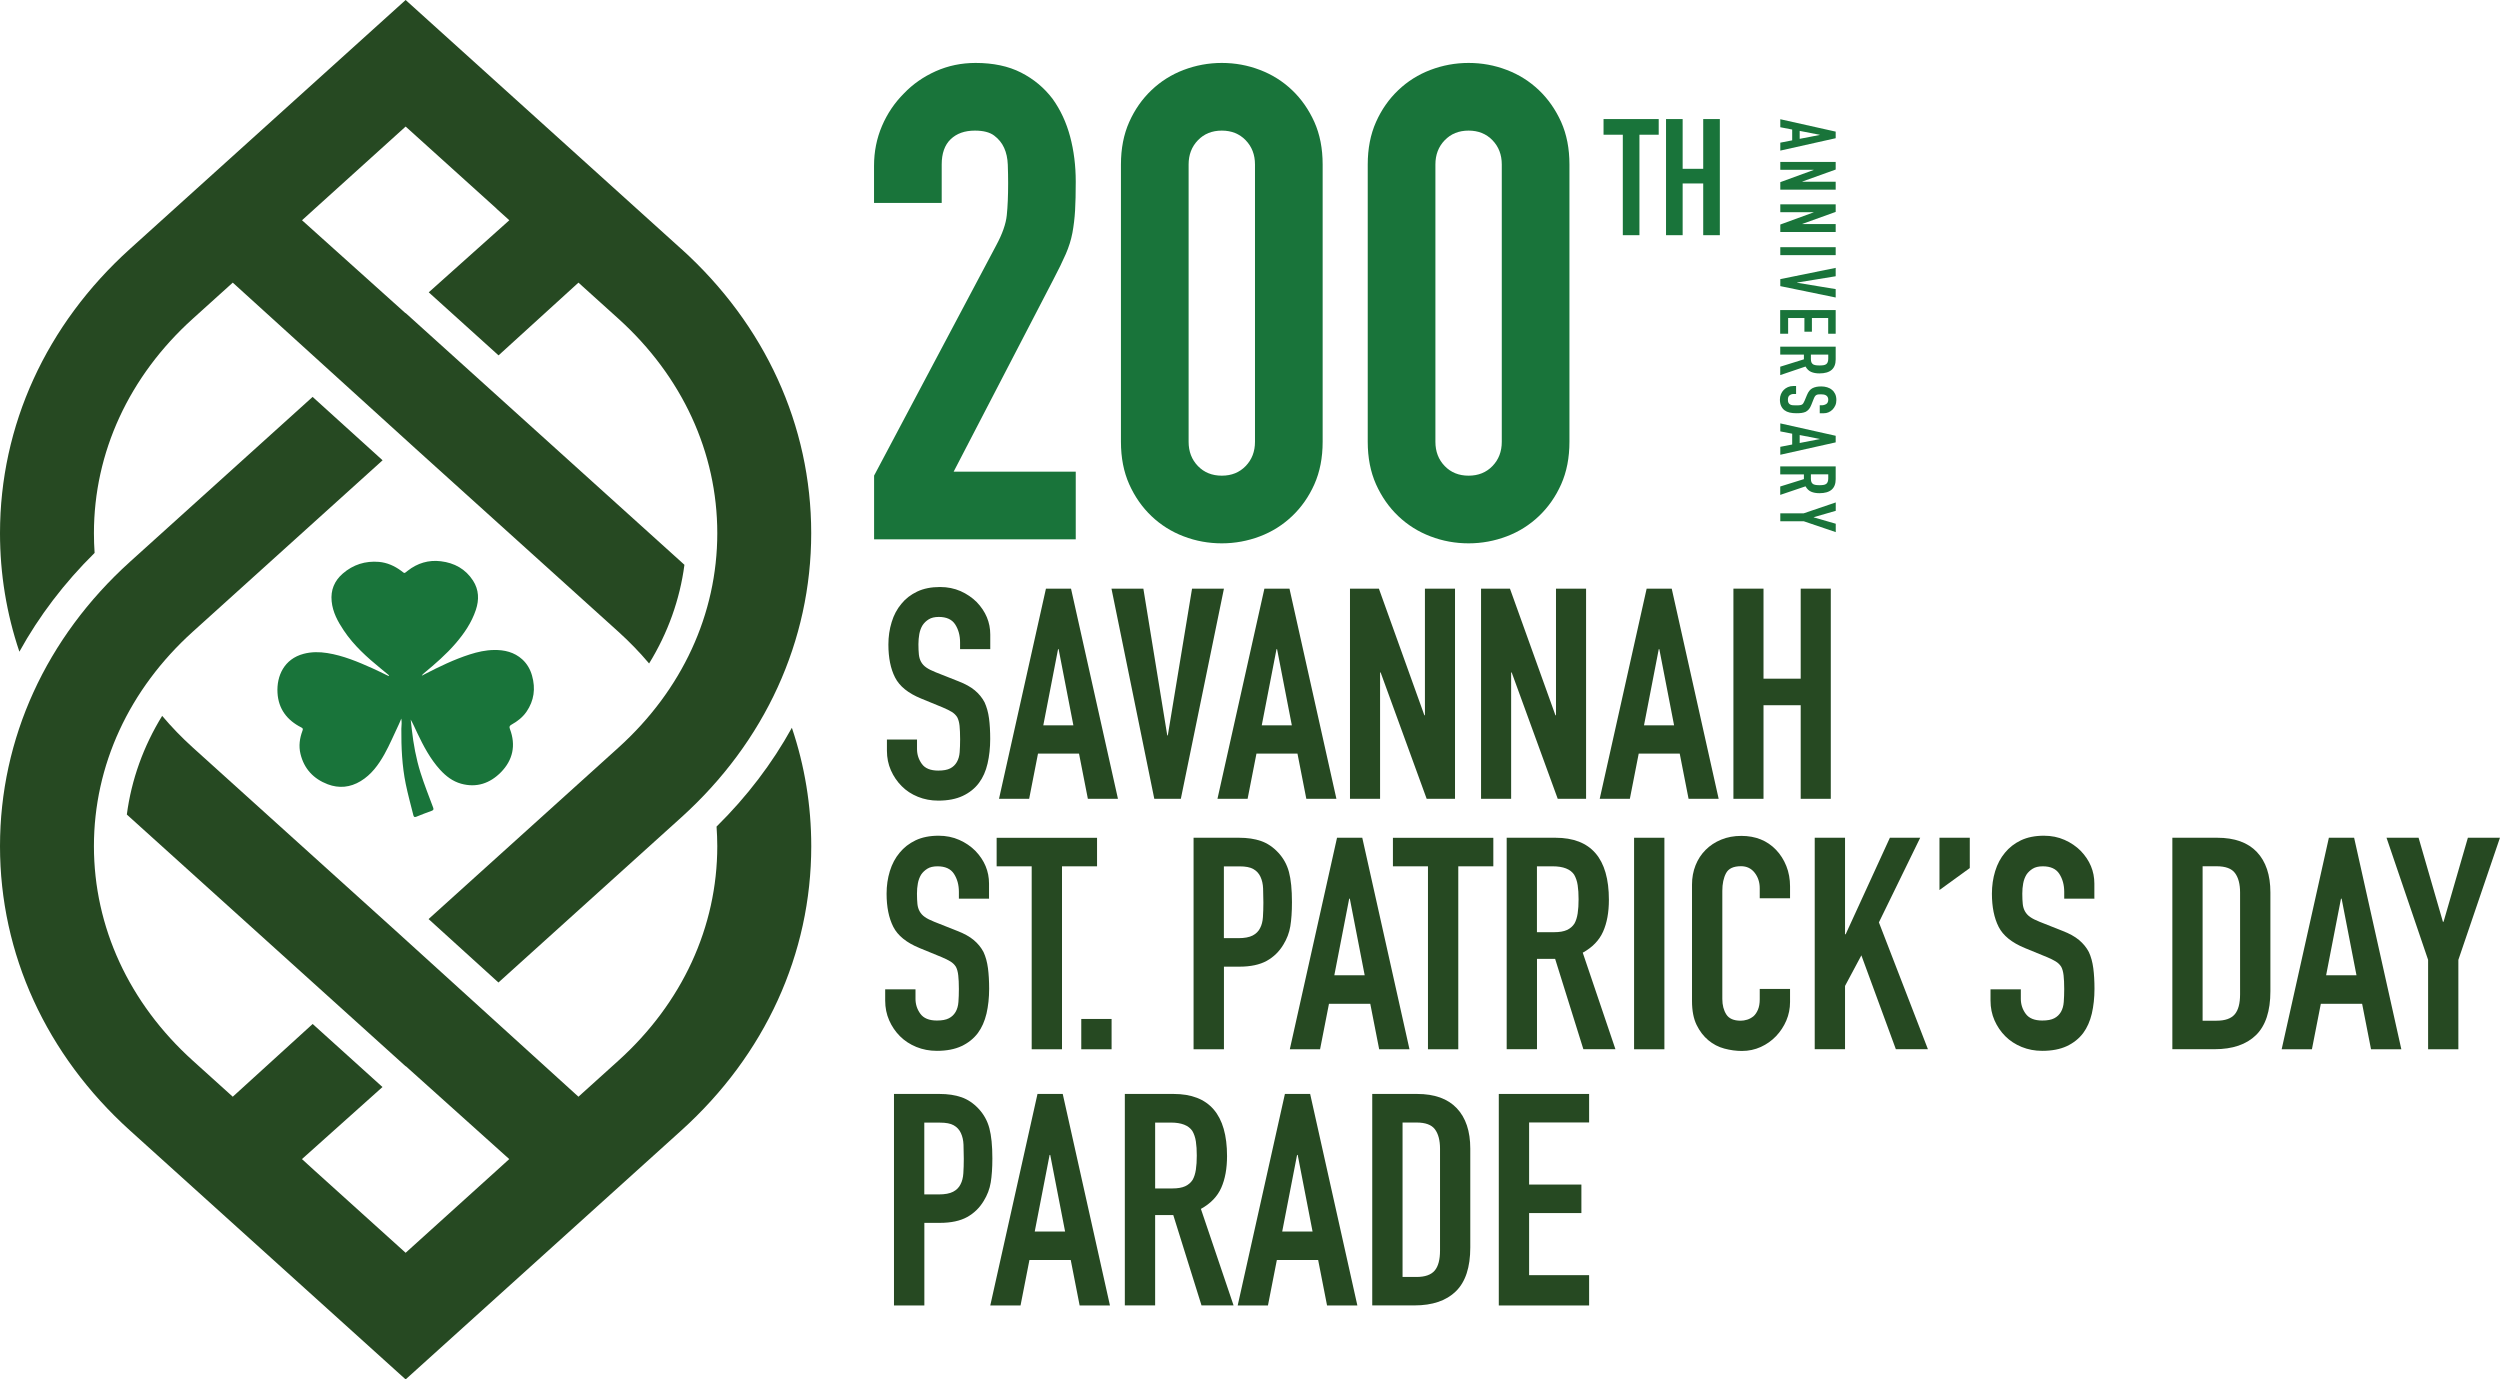
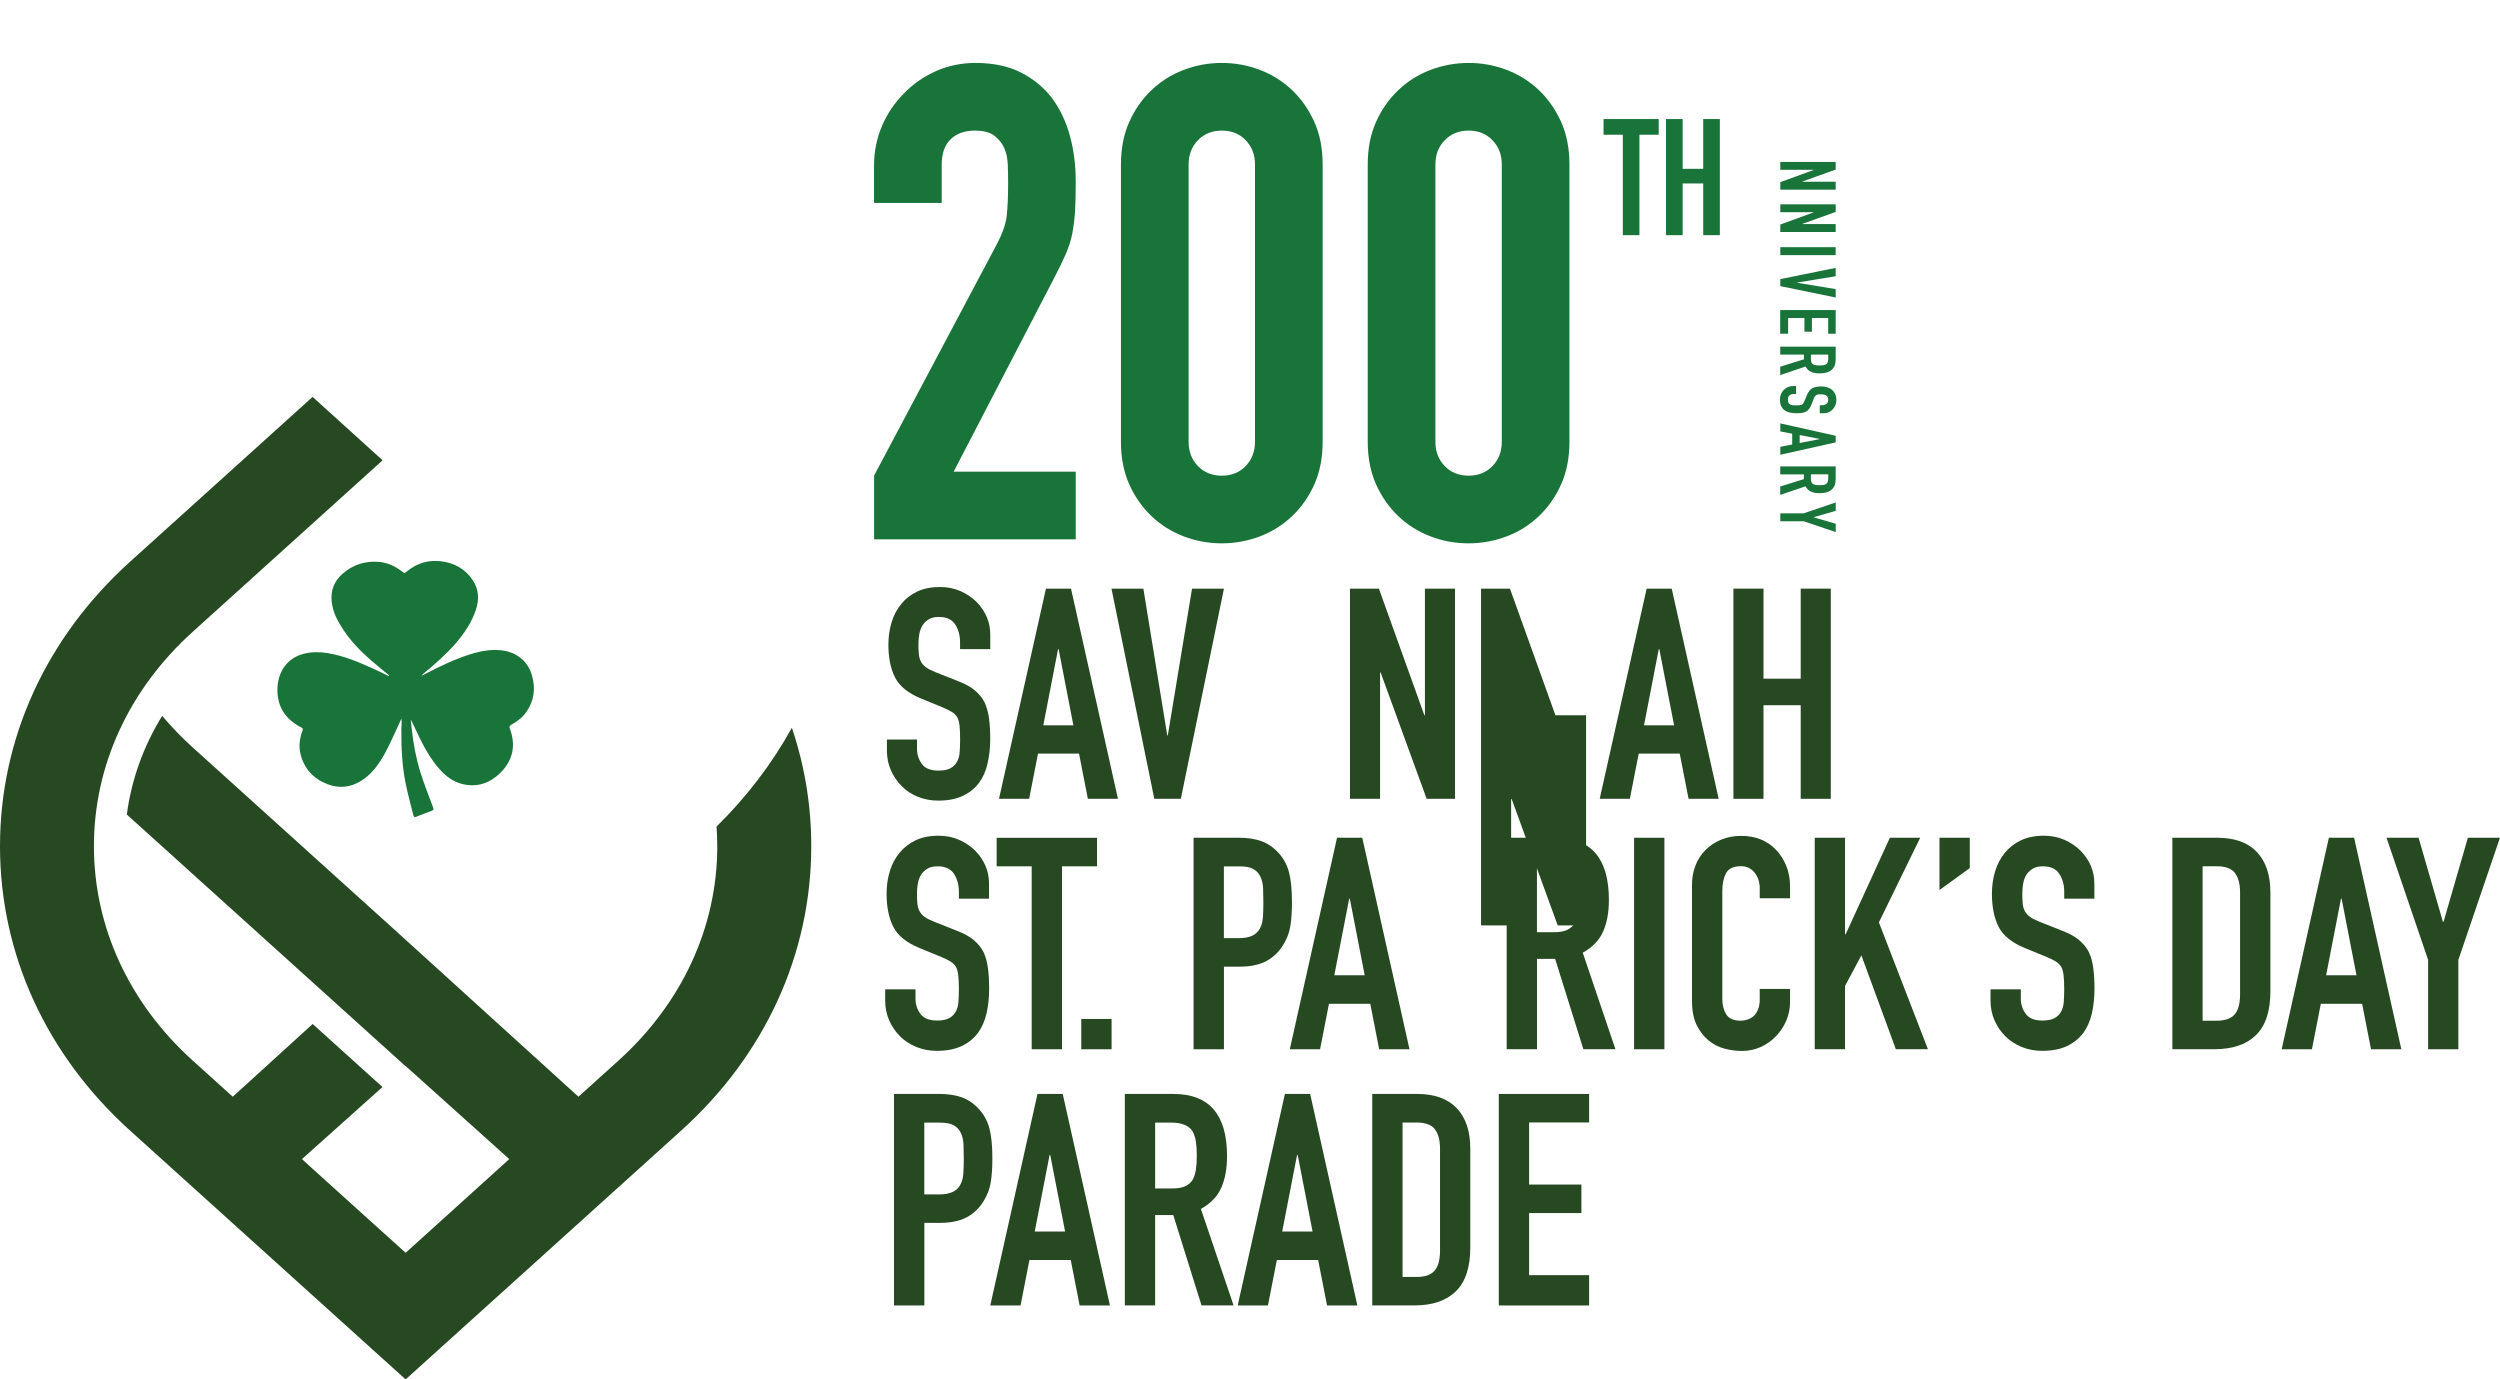
<svg xmlns="http://www.w3.org/2000/svg" id="Layer_1" version="1.1" viewBox="0 0 443.69 244.81">
  <defs>
    <style> .st0 { fill: #264922; } .st1 { fill: #19743a; } </style>
  </defs>
  <g>
    <path class="st0" d="M175.73,115.21h-5.34v-1.21c0-1.22-.29-2.28-.86-3.17s-1.55-1.34-2.91-1.34c-.73,0-1.33.14-1.78.42-.46.28-.82.63-1.1,1.05-.28.45-.47.97-.58,1.55-.1.58-.16,1.18-.16,1.81,0,.73.03,1.34.08,1.83.05.49.18.93.39,1.31.21.38.51.72.92,1,.4.28.95.56,1.65.84l4.09,1.62c1.19.46,2.15.99,2.88,1.6s1.31,1.32,1.73,2.12c.38.84.65,1.79.79,2.86s.21,2.28.21,3.64c0,1.57-.16,3.03-.47,4.37-.31,1.35-.82,2.49-1.52,3.43-.73.98-1.69,1.75-2.88,2.31-1.19.56-2.64.84-4.35.84-1.29,0-2.5-.23-3.61-.68-1.12-.45-2.08-1.08-2.88-1.89-.8-.8-1.44-1.74-1.91-2.8-.47-1.06-.71-2.23-.71-3.48v-1.99h5.34v1.68c0,.98.29,1.86.86,2.65s1.54,1.18,2.91,1.18c.91,0,1.62-.13,2.12-.39.51-.26.9-.64,1.18-1.13.28-.49.45-1.07.5-1.75.05-.68.08-1.44.08-2.28,0-.98-.04-1.78-.1-2.41-.07-.63-.21-1.13-.42-1.52-.24-.38-.57-.7-.97-.94-.4-.24-.93-.51-1.6-.79l-3.82-1.57c-2.31-.94-3.85-2.19-4.64-3.75-.79-1.55-1.18-3.5-1.18-5.84,0-1.4.19-2.72.58-3.98.38-1.26.96-2.34,1.73-3.25.73-.91,1.67-1.63,2.8-2.17,1.13-.54,2.49-.81,4.06-.81,1.33,0,2.54.25,3.64.73,1.1.49,2.05,1.14,2.86,1.94,1.61,1.68,2.41,3.6,2.41,5.76v2.62Z" />
    <path class="st0" d="M177.3,141.77l8.33-37.3h4.45l8.33,37.3h-5.34l-1.57-8.02h-7.28l-1.57,8.02h-5.34ZM190.5,128.73l-2.62-13.52h-.1l-2.62,13.52h5.34Z" />
    <path class="st0" d="M217.22,104.47l-7.65,37.3h-4.71l-7.6-37.3h5.66l4.24,26.04h.1l4.3-26.04h5.66Z" />
-     <path class="st0" d="M216.07,141.77l8.33-37.3h4.45l8.33,37.3h-5.34l-1.57-8.02h-7.28l-1.57,8.02h-5.34ZM229.27,128.73l-2.62-13.52h-.1l-2.62,13.52h5.34Z" />
    <path class="st0" d="M239.59,141.77v-37.3h5.13l8.07,22.47h.1v-22.47h5.34v37.3h-5.03l-8.17-22.42h-.1v22.42h-5.34Z" />
-     <path class="st0" d="M262.85,141.77v-37.3h5.13l8.07,22.47h.1v-22.47h5.34v37.3h-5.03l-8.17-22.42h-.1v22.42h-5.34Z" />
+     <path class="st0" d="M262.85,141.77v-37.3h5.13l8.07,22.47h.1h5.34v37.3h-5.03l-8.17-22.42h-.1v22.42h-5.34Z" />
    <path class="st0" d="M283.91,141.77l8.33-37.3h4.45l8.33,37.3h-5.34l-1.57-8.02h-7.28l-1.57,8.02h-5.34ZM297.11,128.73l-2.62-13.52h-.1l-2.62,13.52h5.34Z" />
    <path class="st0" d="M307.64,141.77v-37.3h5.34v15.98h6.6v-15.98h5.34v37.3h-5.34v-16.61h-6.6v16.61h-5.34Z" />
  </g>
  <g>
    <path class="st0" d="M175.56,159.49h-5.38v-1.21c0-1.23-.29-2.29-.87-3.19-.58-.9-1.56-1.34-2.93-1.34-.74,0-1.34.14-1.79.42s-.83.63-1.11,1.05c-.28.46-.47.97-.58,1.55s-.16,1.19-.16,1.82c0,.74.03,1.35.08,1.84s.18.93.4,1.32.52.72.92,1c.4.28.96.56,1.66.84l4.11,1.63c1.19.46,2.16.99,2.9,1.61.74.62,1.32,1.33,1.74,2.13.39.84.65,1.8.79,2.87.14,1.07.21,2.29.21,3.66,0,1.58-.16,3.05-.47,4.4-.32,1.35-.83,2.5-1.53,3.45-.74.98-1.71,1.76-2.9,2.32-1.2.56-2.65.84-4.38.84-1.3,0-2.51-.23-3.64-.69-1.12-.46-2.09-1.09-2.9-1.9-.81-.81-1.45-1.75-1.92-2.82s-.71-2.24-.71-3.51v-2h5.38v1.69c0,.98.29,1.87.87,2.66.58.79,1.55,1.19,2.93,1.19.91,0,1.62-.13,2.13-.4.51-.26.9-.64,1.19-1.13.28-.49.45-1.08.5-1.77.05-.69.08-1.45.08-2.29,0-.98-.04-1.79-.11-2.42-.07-.63-.21-1.14-.42-1.53-.25-.39-.57-.7-.98-.95-.4-.25-.94-.51-1.61-.79l-3.85-1.58c-2.32-.95-3.88-2.21-4.67-3.77s-1.19-3.52-1.19-5.88c0-1.41.19-2.74.58-4.01.39-1.27.97-2.35,1.74-3.27.74-.91,1.68-1.64,2.82-2.19,1.14-.54,2.5-.82,4.09-.82,1.33,0,2.56.25,3.66.74,1.11.49,2.06,1.14,2.87,1.95,1.62,1.69,2.42,3.62,2.42,5.8v2.64Z" />
    <path class="st0" d="M183.1,186.22v-32.47h-6.22v-5.06h17.82v5.06h-6.22v32.47h-5.38Z" />
    <path class="st0" d="M191.9,186.22v-5.38h5.38v5.38h-5.38Z" />
    <path class="st0" d="M211.83,186.22v-37.54h8.07c1.48,0,2.78.19,3.9.58,1.12.39,2.14,1.07,3.06,2.06.91.98,1.55,2.13,1.9,3.45.35,1.32.53,3.1.53,5.35,0,1.69-.1,3.11-.29,4.27-.19,1.16-.61,2.25-1.24,3.27-.74,1.23-1.72,2.19-2.95,2.87s-2.85,1.03-4.85,1.03h-2.74v14.66h-5.38ZM217.21,153.74v12.76h2.58c1.09,0,1.93-.16,2.53-.47s1.04-.75,1.32-1.32c.28-.53.45-1.18.5-1.95.05-.77.08-1.63.08-2.58,0-.88-.02-1.71-.05-2.5s-.19-1.48-.47-2.08c-.28-.6-.7-1.05-1.27-1.37-.56-.32-1.37-.47-2.42-.47h-2.79Z" />
    <path class="st0" d="M228.91,186.22l8.38-37.54h4.48l8.38,37.54h-5.38l-1.58-8.07h-7.33l-1.58,8.07h-5.38ZM242.2,173.09l-2.64-13.6h-.11l-2.64,13.6h5.38Z" />
-     <path class="st0" d="M253.43,186.22v-32.47h-6.22v-5.06h17.82v5.06h-6.22v32.47h-5.38Z" />
    <path class="st0" d="M267.4,186.22v-37.54h8.65c6.33,0,9.49,3.67,9.49,11.02,0,2.21-.34,4.09-1.03,5.64-.69,1.55-1.89,2.79-3.61,3.74l5.8,17.13h-5.69l-5.01-16.03h-3.22v16.03h-5.38ZM272.77,153.74v11.7h3.06c.95,0,1.7-.13,2.27-.39.56-.26,1-.64,1.32-1.13.28-.49.47-1.1.58-1.82.11-.72.16-1.55.16-2.5s-.05-1.78-.16-2.5c-.11-.72-.32-1.34-.63-1.87-.67-.98-1.93-1.48-3.8-1.48h-2.79Z" />
    <path class="st0" d="M290.01,186.22v-37.54h5.38v37.54h-5.38Z" />
    <path class="st0" d="M317.69,175.51v2.32c0,1.16-.22,2.26-.66,3.29s-1.05,1.96-1.82,2.77c-.77.81-1.68,1.45-2.71,1.92-1.04.47-2.15.71-3.35.71-1.02,0-2.06-.14-3.11-.42-1.05-.28-2-.77-2.85-1.48-.84-.7-1.54-1.61-2.08-2.71-.54-1.11-.82-2.52-.82-4.24v-20.67c0-1.23.21-2.37.63-3.43s1.02-1.97,1.79-2.74,1.69-1.38,2.77-1.82c1.07-.44,2.26-.66,3.56-.66,2.53,0,4.59.83,6.17,2.48.77.81,1.38,1.77,1.82,2.87s.66,2.31.66,3.61v2.11h-5.38v-1.79c0-1.05-.3-1.97-.9-2.74-.6-.77-1.41-1.16-2.42-1.16-1.34,0-2.22.41-2.66,1.24s-.66,1.87-.66,3.14v19.19c0,1.09.24,2,.71,2.74.47.74,1.33,1.11,2.56,1.11.35,0,.73-.06,1.13-.18s.78-.33,1.13-.61c.32-.28.58-.67.79-1.16.21-.49.32-1.11.32-1.84v-1.85h5.38Z" />
    <path class="st0" d="M322.07,186.22v-37.54h5.38v17.13h.11l7.85-17.13h5.38l-7.33,15.02,8.7,22.51h-5.69l-6.12-16.66-2.9,5.43v11.23h-5.38Z" />
    <path class="st0" d="M344.21,157.96v-9.28h5.38v5.38l-5.38,3.9Z" />
    <path class="st0" d="M371.73,159.49h-5.38v-1.21c0-1.23-.29-2.29-.87-3.19-.58-.9-1.56-1.34-2.93-1.34-.74,0-1.34.14-1.79.42s-.83.63-1.11,1.05c-.28.46-.47.97-.58,1.55s-.16,1.19-.16,1.82c0,.74.03,1.35.08,1.84s.18.93.4,1.32.52.72.92,1c.4.28.96.56,1.66.84l4.11,1.63c1.19.46,2.16.99,2.9,1.61.74.62,1.32,1.33,1.74,2.13.39.84.65,1.8.79,2.87.14,1.07.21,2.29.21,3.66,0,1.58-.16,3.05-.47,4.4-.32,1.35-.83,2.5-1.53,3.45-.74.98-1.71,1.76-2.9,2.32-1.2.56-2.65.84-4.38.84-1.3,0-2.51-.23-3.64-.69-1.12-.46-2.09-1.09-2.9-1.9-.81-.81-1.45-1.75-1.92-2.82s-.71-2.24-.71-3.51v-2h5.38v1.69c0,.98.29,1.87.87,2.66.58.79,1.55,1.19,2.93,1.19.91,0,1.62-.13,2.13-.4.51-.26.9-.64,1.19-1.13.28-.49.45-1.08.5-1.77.05-.69.08-1.45.08-2.29,0-.98-.04-1.79-.11-2.42-.07-.63-.21-1.14-.42-1.53-.25-.39-.57-.7-.98-.95-.4-.25-.94-.51-1.61-.79l-3.85-1.58c-2.32-.95-3.88-2.21-4.67-3.77s-1.19-3.52-1.19-5.88c0-1.41.19-2.74.58-4.01.39-1.27.97-2.35,1.74-3.27.74-.91,1.68-1.64,2.82-2.19,1.14-.54,2.5-.82,4.09-.82,1.33,0,2.56.25,3.66.74,1.11.49,2.06,1.14,2.87,1.95,1.62,1.69,2.42,3.62,2.42,5.8v2.64Z" />
    <path class="st0" d="M385.54,186.22v-37.54h7.96c3.09,0,5.44.84,7.04,2.53,1.6,1.69,2.4,4.08,2.4,7.17v17.55c0,3.51-.85,6.11-2.56,7.78-1.71,1.67-4.16,2.5-7.35,2.5h-7.49ZM390.91,153.74v27.41h2.48c1.51,0,2.58-.38,3.22-1.13s.95-1.94.95-3.56v-18.08c0-1.48-.3-2.62-.9-3.43-.6-.81-1.69-1.21-3.27-1.21h-2.48Z" />
    <path class="st0" d="M404.94,186.22l8.38-37.54h4.48l8.38,37.54h-5.38l-1.58-8.07h-7.33l-1.58,8.07h-5.38ZM418.22,173.09l-2.64-13.6h-.11l-2.64,13.6h5.38Z" />
    <path class="st0" d="M430.93,186.22v-15.87l-7.38-21.67h5.69l4.32,14.92h.11l4.32-14.92h5.69l-7.38,21.67v15.87h-5.38Z" />
  </g>
  <g>
    <path class="st0" d="M158.66,231.69v-37.54h8.07c1.48,0,2.78.19,3.9.58,1.12.39,2.14,1.07,3.06,2.06.91.98,1.55,2.13,1.9,3.45.35,1.32.53,3.1.53,5.35,0,1.69-.1,3.11-.29,4.27-.19,1.16-.61,2.25-1.24,3.27-.74,1.23-1.72,2.19-2.95,2.87s-2.85,1.03-4.85,1.03h-2.74v14.66h-5.38ZM164.04,199.22v12.76h2.58c1.09,0,1.93-.16,2.53-.47s1.04-.75,1.32-1.32c.28-.53.45-1.18.5-1.95.05-.77.08-1.63.08-2.58,0-.88-.02-1.71-.05-2.5s-.19-1.48-.47-2.08c-.28-.6-.7-1.05-1.27-1.37-.56-.32-1.37-.47-2.42-.47h-2.79Z" />
    <path class="st0" d="M175.75,231.69l8.38-37.54h4.48l8.38,37.54h-5.38l-1.58-8.07h-7.33l-1.58,8.07h-5.38ZM189.03,218.57l-2.64-13.6h-.11l-2.64,13.6h5.38Z" />
    <path class="st0" d="M199.63,231.69v-37.54h8.65c6.33,0,9.49,3.67,9.49,11.02,0,2.21-.34,4.09-1.03,5.64-.69,1.55-1.89,2.79-3.61,3.74l5.8,17.13h-5.69l-5.01-16.03h-3.22v16.03h-5.38ZM205.01,199.22v11.7h3.06c.95,0,1.7-.13,2.27-.39.56-.26,1-.64,1.32-1.13.28-.49.47-1.1.58-1.82.11-.72.16-1.55.16-2.5s-.05-1.78-.16-2.5c-.11-.72-.32-1.34-.63-1.87-.67-.98-1.93-1.48-3.8-1.48h-2.79Z" />
    <path class="st0" d="M219.66,231.69l8.38-37.54h4.48l8.38,37.54h-5.38l-1.58-8.07h-7.33l-1.58,8.07h-5.38ZM232.95,218.57l-2.64-13.6h-.11l-2.64,13.6h5.38Z" />
    <path class="st0" d="M243.54,231.69v-37.54h7.96c3.09,0,5.44.84,7.04,2.53,1.6,1.69,2.4,4.08,2.4,7.17v17.55c0,3.51-.85,6.11-2.56,7.78-1.71,1.67-4.16,2.5-7.35,2.5h-7.49ZM248.92,199.22v27.41h2.48c1.51,0,2.58-.38,3.22-1.13s.95-1.94.95-3.56v-18.08c0-1.48-.3-2.62-.9-3.43-.6-.81-1.69-1.21-3.27-1.21h-2.48Z" />
    <path class="st0" d="M266,231.69v-37.54h16.03v5.06h-10.65v11.02h9.28v5.06h-9.28v11.02h10.65v5.38h-16.03Z" />
  </g>
  <g>
    <g>
      <path class="st1" d="M155.13,95.72v-11.31l21.67-40.86c1.1-2.04,1.73-3.83,1.88-5.36.16-1.53.24-3.43.24-5.71,0-1.02-.02-2.1-.06-3.24-.04-1.14-.26-2.14-.65-3-.39-.86-.98-1.59-1.77-2.18-.79-.59-1.92-.88-3.42-.88-1.81,0-3.24.51-4.3,1.53-1.06,1.02-1.59,2.51-1.59,4.48v6.83h-12.01v-6.59c0-2.51.47-4.87,1.41-7.07.94-2.2,2.24-4.12,3.89-5.77,1.57-1.65,3.45-2.96,5.65-3.95,2.2-.98,4.55-1.47,7.07-1.47,3.14,0,5.83.57,8.07,1.71,2.24,1.14,4.1,2.69,5.59,4.65,1.41,1.96,2.45,4.2,3.12,6.71.67,2.51,1,5.18,1,8.01,0,2.04-.04,3.75-.12,5.12-.08,1.37-.24,2.69-.47,3.95-.24,1.26-.63,2.51-1.18,3.77-.55,1.26-1.29,2.79-2.24,4.59l-17.66,34.03h21.67v12.01h-35.8Z" />
      <path class="st1" d="M198.94,29.19c0-2.83.49-5.34,1.47-7.54.98-2.2,2.3-4.08,3.95-5.65,1.65-1.57,3.55-2.77,5.71-3.59,2.16-.82,4.42-1.24,6.77-1.24s4.61.41,6.77,1.24c2.16.82,4.06,2.02,5.71,3.59,1.65,1.57,2.96,3.46,3.95,5.65.98,2.2,1.47,4.71,1.47,7.54v49.22c0,2.83-.49,5.34-1.47,7.54-.98,2.2-2.3,4.08-3.95,5.65-1.65,1.57-3.55,2.77-5.71,3.59-2.16.82-4.42,1.24-6.77,1.24s-4.61-.41-6.77-1.24c-2.16-.82-4.06-2.02-5.71-3.59-1.65-1.57-2.96-3.45-3.95-5.65-.98-2.2-1.47-4.71-1.47-7.54V29.19ZM210.95,78.41c0,1.73.55,3.16,1.65,4.3,1.1,1.14,2.51,1.71,4.24,1.71s3.14-.57,4.24-1.71c1.1-1.14,1.65-2.57,1.65-4.3V29.19c0-1.73-.55-3.16-1.65-4.3-1.1-1.14-2.51-1.71-4.24-1.71s-3.14.57-4.24,1.71c-1.1,1.14-1.65,2.57-1.65,4.3v49.22Z" />
      <path class="st1" d="M242.74,29.19c0-2.83.49-5.34,1.47-7.54.98-2.2,2.3-4.08,3.95-5.65,1.65-1.57,3.55-2.77,5.71-3.59,2.16-.82,4.42-1.24,6.77-1.24s4.61.41,6.77,1.24c2.16.82,4.06,2.02,5.71,3.59,1.65,1.57,2.96,3.46,3.95,5.65.98,2.2,1.47,4.71,1.47,7.54v49.22c0,2.83-.49,5.34-1.47,7.54-.98,2.2-2.3,4.08-3.95,5.65-1.65,1.57-3.55,2.77-5.71,3.59-2.16.82-4.42,1.24-6.77,1.24s-4.61-.41-6.77-1.24c-2.16-.82-4.06-2.02-5.71-3.59-1.65-1.57-2.96-3.45-3.95-5.65-.98-2.2-1.47-4.71-1.47-7.54V29.19ZM254.75,78.41c0,1.73.55,3.16,1.65,4.3,1.1,1.14,2.51,1.71,4.24,1.71s3.14-.57,4.24-1.71c1.1-1.14,1.65-2.57,1.65-4.3V29.19c0-1.73-.55-3.16-1.65-4.3-1.1-1.14-2.51-1.71-4.24-1.71s-3.14.57-4.24,1.71c-1.1,1.14-1.65,2.57-1.65,4.3v49.22Z" />
    </g>
    <g>
      <path class="st1" d="M288.01,41.74v-17.83h-3.42v-2.78h9.79v2.78h-3.42v17.83h-2.95Z" />
      <path class="st1" d="M295.68,41.74v-20.61h2.95v8.83h3.65v-8.83h2.95v20.61h-2.95v-9.18h-3.65v9.18h-2.95Z" />
    </g>
  </g>
  <g>
-     <path class="st1" d="M315.96,21.16l9.83,2.2v1.17l-9.83,2.2v-1.41l2.11-.41v-1.92l-2.11-.41v-1.41ZM319.4,24.64l3.56-.69v-.03l-3.56-.69v1.41Z" />
    <path class="st1" d="M315.96,28.74h9.83v1.35l-5.92,2.13v.03h5.92v1.41h-9.83v-1.33l5.91-2.16v-.03h-5.91v-1.41Z" />
    <path class="st1" d="M315.96,36.26h9.83v1.35l-5.92,2.13v.03h5.92v1.41h-9.83v-1.33l5.91-2.16v-.03h-5.91v-1.41Z" />
    <path class="st1" d="M315.96,43.87h9.83v1.41h-9.83v-1.41Z" />
    <path class="st1" d="M325.79,52.8l-9.83-2.02v-1.24l9.83-2v1.49l-6.86,1.12v.03l6.86,1.13v1.49Z" />
    <path class="st1" d="M315.96,55.03h9.83v4.2h-1.33v-2.79h-2.89v2.43h-1.33v-2.43h-2.89v2.79h-1.41v-4.2Z" />
    <path class="st1" d="M315.96,61.52h9.83v2.26c0,1.66-.96,2.49-2.89,2.49-.58,0-1.07-.09-1.48-.27-.41-.18-.73-.5-.98-.95l-4.49,1.52v-1.49l4.2-1.31v-.84h-4.2v-1.41ZM324.46,62.93h-3.07v.8c0,.25.04.45.1.59.07.15.17.26.3.35.13.07.29.12.48.15.19.03.41.04.66.04s.47-.01.66-.04.35-.08.49-.17c.26-.17.39-.51.39-.99v-.73Z" />
    <path class="st1" d="M322.96,73.34v-1.41h.32c.32,0,.6-.08.84-.23.23-.15.35-.41.35-.77,0-.19-.04-.35-.11-.47-.07-.12-.17-.22-.28-.29-.12-.07-.25-.12-.41-.15-.15-.03-.31-.04-.48-.04-.19,0-.35,0-.48.02-.13.01-.24.05-.34.1-.1.05-.19.14-.26.24-.07.11-.15.25-.22.44l-.43,1.08c-.12.31-.26.57-.42.76s-.35.34-.56.46c-.22.1-.47.17-.75.21-.28.04-.6.05-.96.05-.41,0-.8-.04-1.15-.12s-.66-.22-.9-.4c-.26-.19-.46-.45-.61-.76-.15-.31-.22-.7-.22-1.15,0-.34.06-.66.18-.95s.29-.55.5-.76.46-.38.74-.5c.28-.12.59-.19.92-.19h.53v1.41h-.44c-.26,0-.49.08-.7.23s-.31.41-.31.77c0,.24.03.43.1.56.07.13.17.24.3.31.13.07.28.12.46.13s.38.02.6.02c.26,0,.47,0,.64-.03.17-.02.3-.05.4-.11.1-.06.18-.15.25-.26.06-.11.13-.25.21-.42l.42-1.01c.25-.61.58-1.02.99-1.22.41-.21.92-.31,1.54-.31.37,0,.72.05,1.05.15.33.1.62.25.86.46.24.19.43.44.57.74.14.3.21.66.21,1.07,0,.35-.06.67-.19.96s-.3.54-.51.75c-.44.42-.95.63-1.52.63h-.69Z" />
    <path class="st1" d="M315.96,75.14l9.83,2.2v1.17l-9.83,2.2v-1.41l2.11-.41v-1.92l-2.11-.41v-1.41ZM319.4,78.62l3.56-.69v-.03l-3.56-.69v1.41Z" />
    <path class="st1" d="M315.96,82.78h9.83v2.26c0,1.66-.96,2.49-2.89,2.49-.58,0-1.07-.09-1.48-.27-.41-.18-.73-.5-.98-.95l-4.49,1.52v-1.49l4.2-1.31v-.84h-4.2v-1.41ZM324.46,84.18h-3.07v.8c0,.25.04.45.1.59.07.15.17.26.3.35.13.07.29.12.48.15.19.03.41.04.66.04s.47-.01.66-.04.35-.08.49-.17c.26-.17.39-.51.39-.99v-.73Z" />
    <path class="st1" d="M315.96,91.1h4.16l5.68-1.93v1.49l-3.91,1.13v.03l3.91,1.13v1.49l-5.68-1.93h-4.16v-1.41Z" />
  </g>
  <path class="st0" d="M127.17,146.68c.08,1.16.13,2.33.13,3.49,0,14.33-6.23,27.85-17.55,38.07l-7.09,6.4-32.51-29.52-35.92-32.44c-1.96-1.77-3.78-3.65-5.45-5.63-3.33,5.41-5.46,11.34-6.27,17.51.18.16.36.33.54.49l48.94,44.19.03-.02,18.36,16.49-2.25,2.04h0s-16.14,14.59-16.14,14.59l-16.14-14.57h0s-2.26-2.06-2.26-2.06l14.29-12.79-12.39-11.19-14.18,12.91-7.09-6.4c-11.32-10.22-17.55-23.74-17.55-38.07,0-14.33,6.24-27.85,17.55-38.06l33.68-30.42-12.42-11.25-32.44,29.29C8.19,113.16,0,131.07,0,150.18c0,19.1,8.19,37.01,23.05,50.44l48.94,44.19,48.94-44.19c14.86-13.42,23.05-31.34,23.05-50.44,0-7.22-1.16-14.27-3.44-21.02-3.49,6.32-7.97,12.22-13.36,17.53Z" />
-   <path class="st0" d="M120.92,44.19L71.99,0,23.05,44.19C8.19,57.61,0,75.52,0,94.63c0,7.22,1.16,14.27,3.44,21.03,3.49-6.33,7.97-12.22,13.35-17.53-.08-1.16-.12-2.33-.12-3.5,0-14.33,6.23-27.85,17.55-38.07l7.09-6.4,32.51,29.52,35.93,32.44c1.96,1.77,3.78,3.65,5.45,5.63,3.33-5.41,5.46-11.34,6.27-17.51-.18-.16-.36-.33-.54-.49l-48.94-44.19-.03.02-18.36-16.49,2.25-2.04h0s16.14-14.59,16.14-14.59l16.14,14.57h0s0,.02,0,.02l2.26,2.04-14.3,12.79,12.39,11.19,14.18-12.91,7.09,6.4c11.32,10.22,17.55,23.74,17.55,38.07,0,14.33-6.24,27.85-17.55,38.06l-33.69,30.42,12.4,11.26,32.46-29.31c14.86-13.42,23.05-31.33,23.05-50.44,0-19.1-8.19-37.01-23.05-50.44Z" />
  <path class="st1" d="M69.05,119.86c-.49-.4-.97-.81-1.46-1.2-2.46-2.01-4.82-4.12-6.6-6.8-1.05-1.57-1.94-3.21-2.13-5.14-.2-1.99.48-3.63,1.98-4.93,1.84-1.59,4-2.27,6.41-2.07,1.46.13,2.76.71,3.94,1.58.66.49.49.53,1.16,0,1.73-1.36,3.72-1.96,5.9-1.69,2.39.29,4.37,1.37,5.7,3.43,1.06,1.64,1.1,3.41.5,5.21-.75,2.24-2.05,4.15-3.57,5.92-1.69,1.97-3.65,3.66-5.64,5.31-.15.12-.29.25-.39.45.16-.09.33-.17.49-.26,2.61-1.35,5.24-2.63,8.05-3.53,1.38-.44,2.8-.76,4.25-.78,1.87-.04,3.63.37,5.06,1.67.86.79,1.42,1.78,1.73,2.9.64,2.27.36,4.41-.98,6.37-.68.99-1.61,1.72-2.66,2.3-.36.2-.44.37-.29.78,1.09,2.89.53,5.52-1.61,7.69-1.93,1.95-4.3,2.78-7.05,2.02-1.51-.42-2.7-1.34-3.74-2.48-1.74-1.92-2.93-4.18-4.03-6.49-.38-.8-.73-1.62-1.18-2.41.07.59.14,1.19.2,1.78.29,2.59.76,5.15,1.54,7.63.66,2.09,1.47,4.13,2.24,6.19.12.32.08.47-.25.59-.93.33-1.85.69-2.76,1.06-.33.13-.43-.02-.5-.29-.46-1.85-.97-3.68-1.35-5.54-.66-3.23-.8-6.5-.78-9.79,0-.31.04-.61.05-.92,0-.29,0-.58-.06-.89-.14.34-.27.68-.43,1.01-.85,1.78-1.61,3.61-2.57,5.33-1.05,1.87-2.31,3.61-4.21,4.76-1.86,1.13-3.84,1.32-5.85.56-2.51-.96-4.19-2.74-4.83-5.39-.34-1.4-.15-2.79.36-4.13.11-.3.07-.43-.22-.57-2.53-1.28-4.06-3.29-4.22-6.15-.17-2.96,1.16-6.01,4.66-6.92,1.39-.36,2.77-.35,4.17-.13,2.83.45,5.44,1.55,8.03,2.71.9.4,1.78.85,2.67,1.28.07.03.15.05.22.07.01-.02.02-.04.04-.06Z" />
</svg>